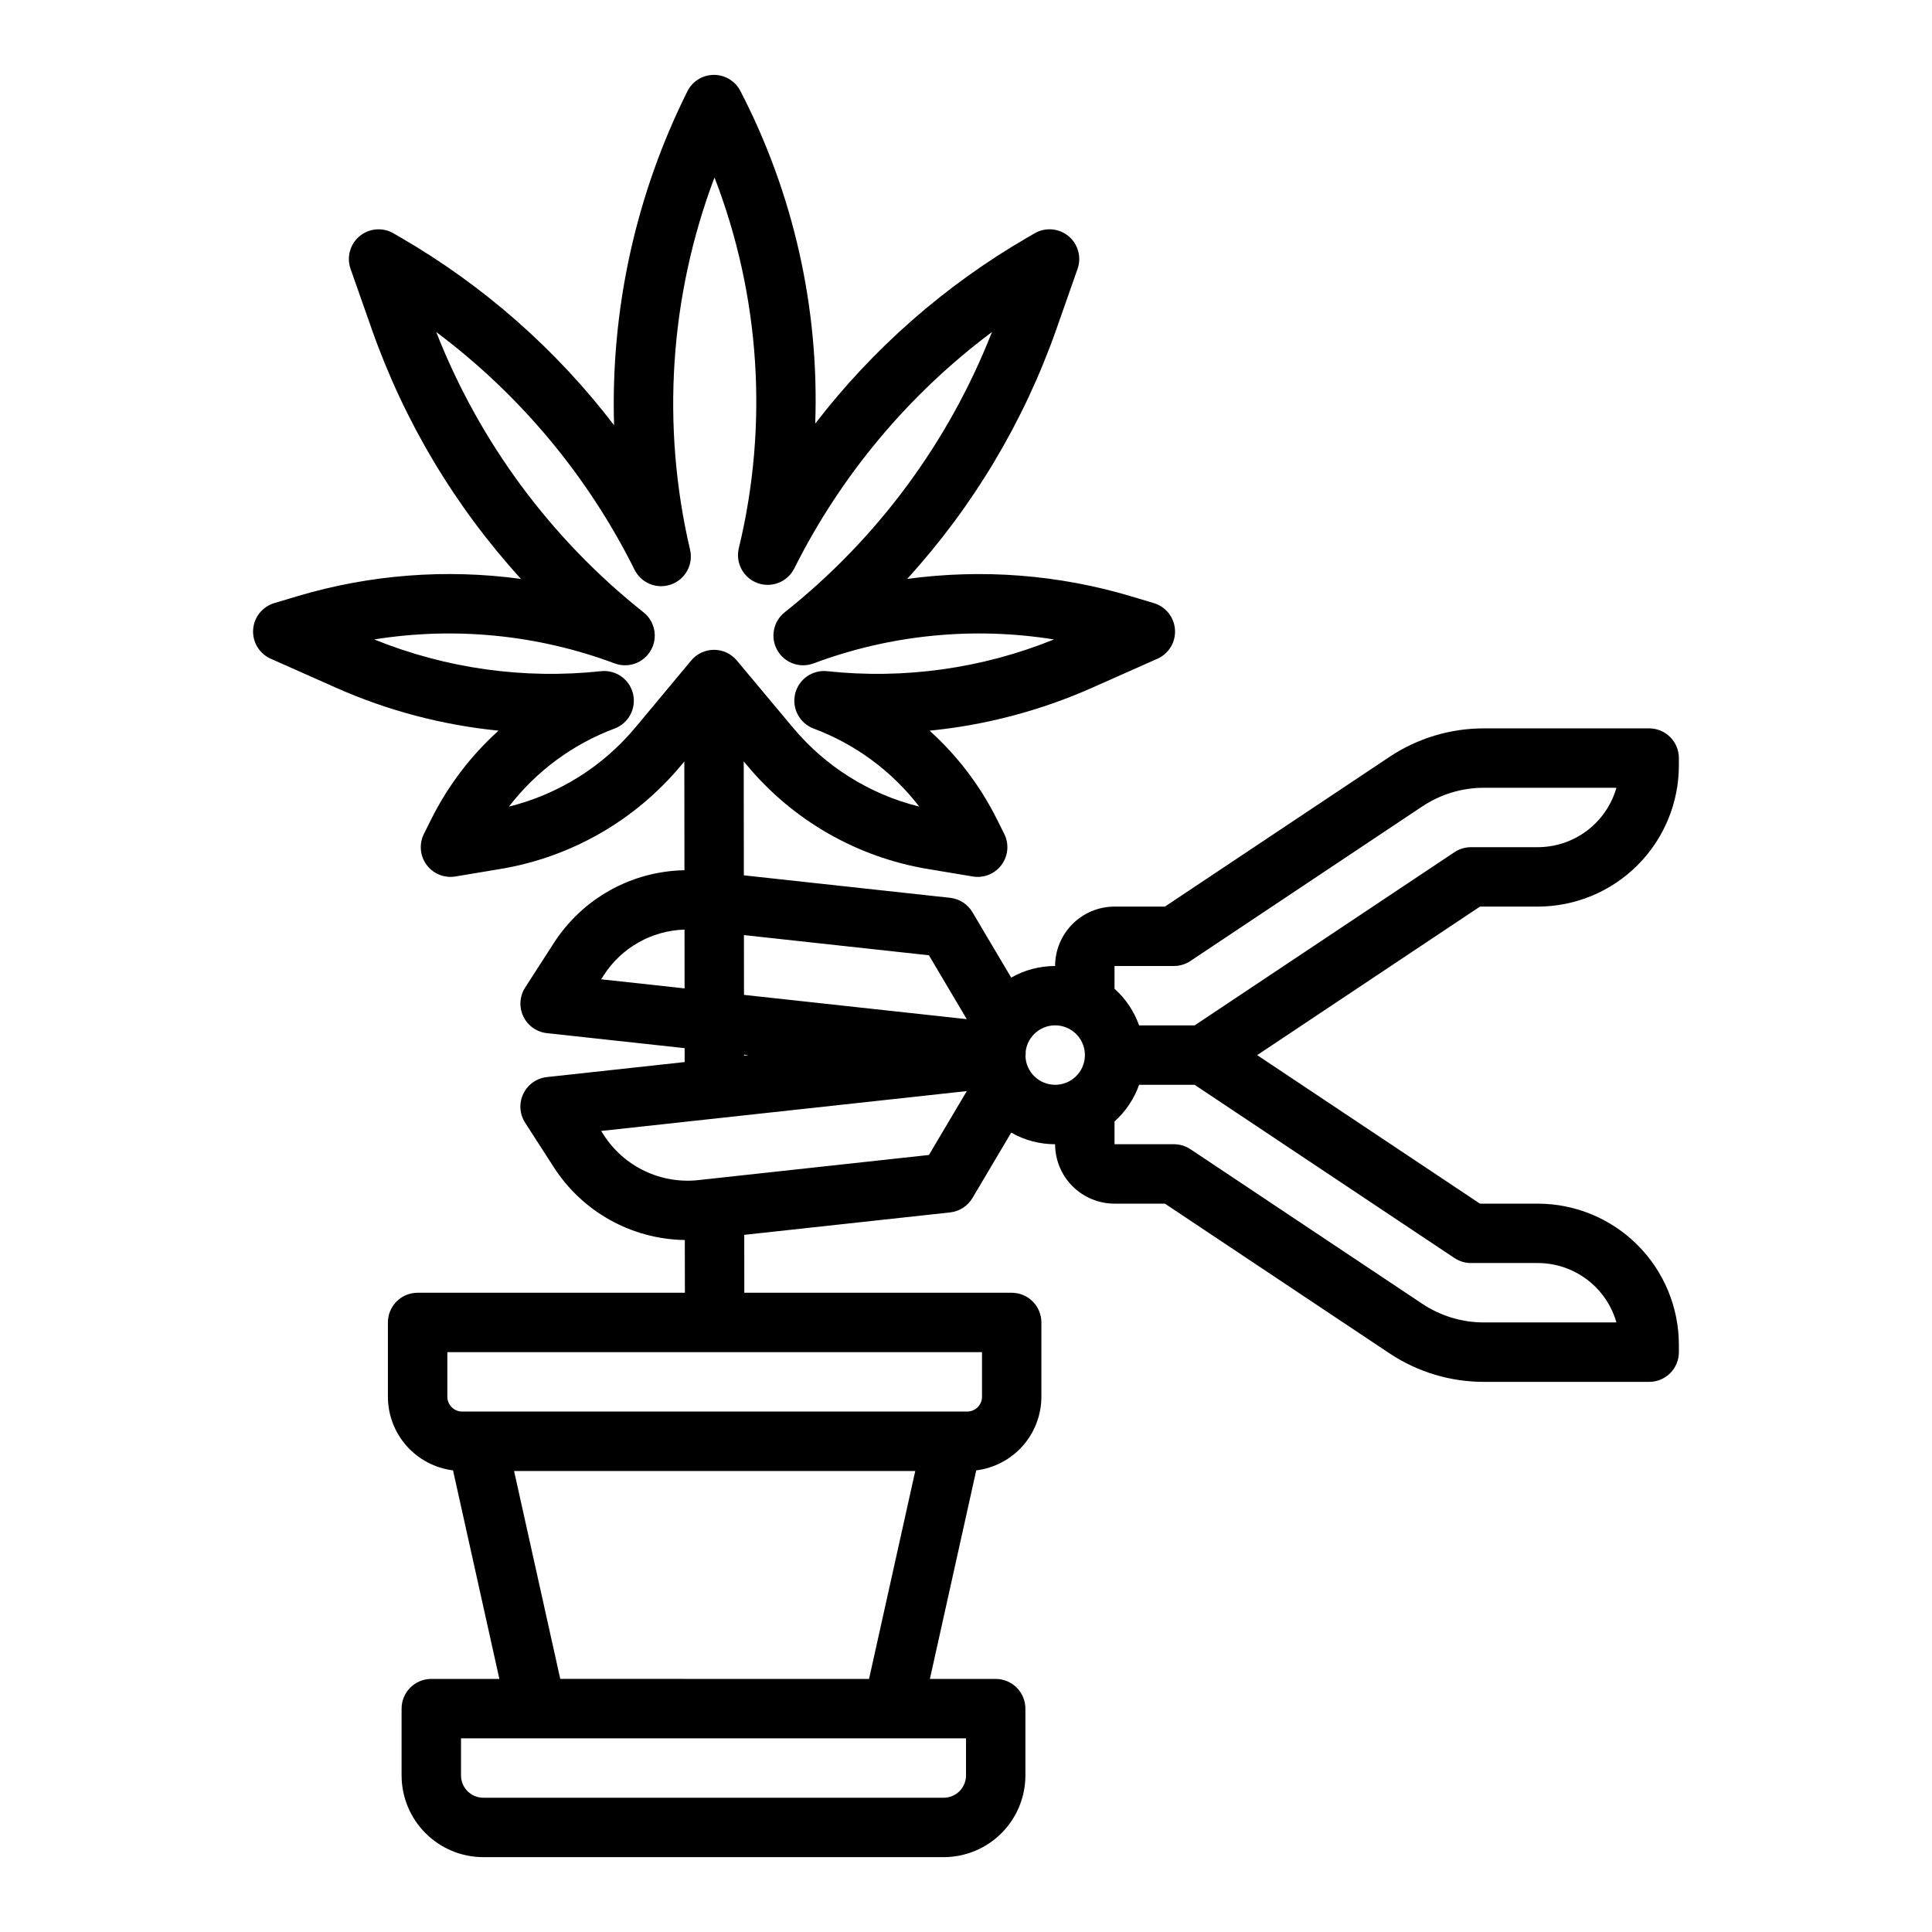
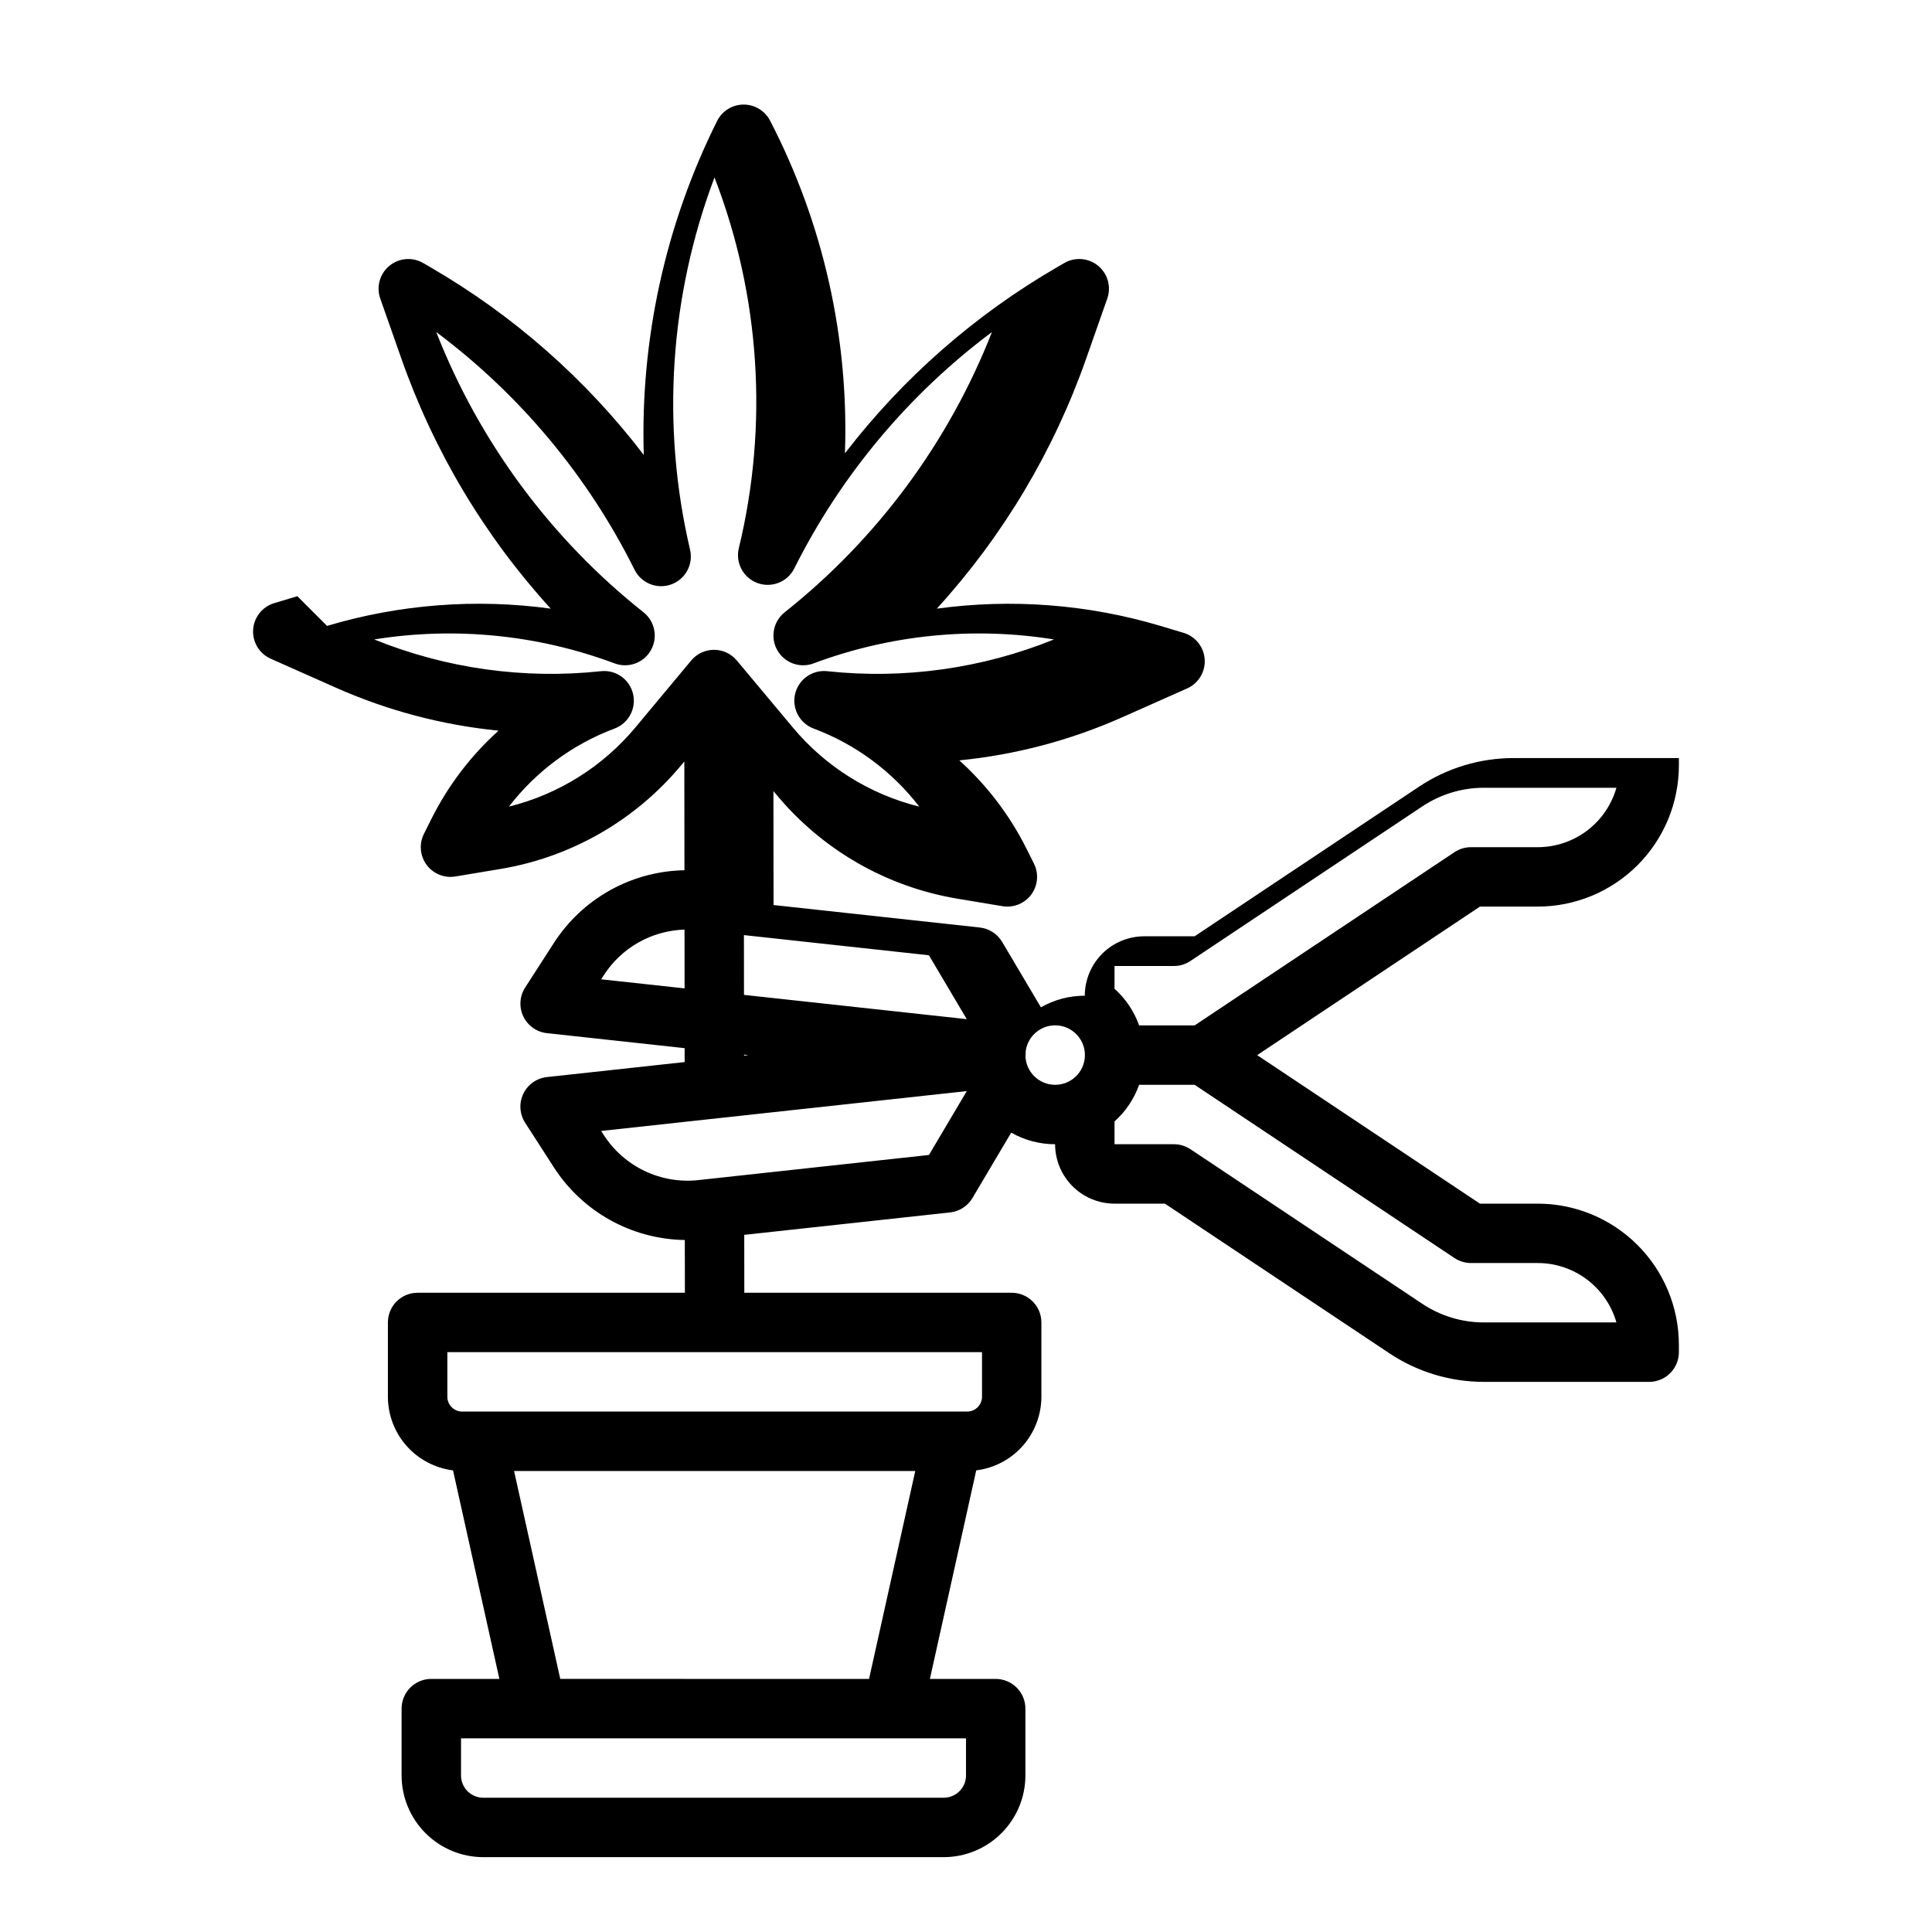
<svg xmlns="http://www.w3.org/2000/svg" fill="#000000" width="800px" height="800px" version="1.1" viewBox="144 144 512 512">
-   <path d="m222.8 302-6.121 1.832c-3.156 0.949-5.387 3.758-5.598 7.043-0.207 3.289 1.652 6.356 4.66 7.691l17.273 7.676h0.004c13.668 6.07 28.215 9.914 43.098 11.391-7.352 6.629-13.395 14.582-17.816 23.441l-1.957 3.918v-0.004c-1.324 2.648-1.051 5.816 0.707 8.199 1.762 2.383 4.707 3.574 7.629 3.09l11.949-1.992c18.723-3.125 35.703-12.863 47.859-27.445l0.867-1.043 0.031 28.82 0.004 0.004c-14.074 0.25-27.094 7.523-34.676 19.383l-7.543 11.703c-1.477 2.293-1.66 5.188-0.488 7.648 1.176 2.465 3.543 4.144 6.254 4.438l36.5 3.977v3.688l-36.508 3.977v0.004c-2.711 0.297-5.078 1.973-6.254 4.438-1.172 2.461-0.988 5.356 0.488 7.652l7.539 11.703v-0.004c7.606 11.895 20.668 19.176 34.781 19.387l0.023 13.977h-70.84 0.004c-4.348 0-7.871 3.523-7.871 7.871v19.684c0.004 4.797 1.762 9.426 4.941 13.02 3.18 3.594 7.559 5.902 12.32 6.496l12.281 55.266h-18.043c-4.348 0-7.871 3.527-7.871 7.875v17.711c0.008 5.738 2.289 11.242 6.348 15.301s9.562 6.34 15.301 6.348h122.02c5.738-0.008 11.242-2.289 15.301-6.348 4.059-4.059 6.34-9.562 6.348-15.301v-17.711c0-2.09-0.828-4.09-2.305-5.566s-3.481-2.309-5.566-2.309h-17.438l12.281-55.27v0.004c4.762-0.594 9.145-2.902 12.324-6.496 3.176-3.594 4.934-8.223 4.941-13.02v-19.684c0-2.086-0.828-4.09-2.305-5.566-1.477-1.473-3.477-2.305-5.566-2.305h-70.855l-0.02-15.344 54.555-5.945c2.465-0.27 4.656-1.68 5.922-3.812l10.273-17.336c3.543 2.019 7.551 3.082 11.629 3.078 0.008 4.176 1.668 8.176 4.617 11.129 2.953 2.949 6.953 4.609 11.129 4.617h13.359l59.445 39.629c7.434 4.965 16.172 7.609 25.109 7.602h43.781c2.09 0 4.09-0.828 5.566-2.305 1.477-1.477 2.305-3.481 2.305-5.566v-1.969c-0.012-9.914-3.953-19.418-10.965-26.43-7.008-7.008-16.512-10.953-26.426-10.961h-15.328l-59.039-39.359 59.039-39.359 15.328-0.004c9.914-0.012 19.418-3.953 26.426-10.965 7.012-7.008 10.953-16.512 10.965-26.426v-1.969c0-2.09-0.828-4.09-2.305-5.566-1.477-1.477-3.477-2.305-5.566-2.305h-43.781c-8.938-0.012-17.676 2.637-25.109 7.602l-59.445 39.629h-13.359c-4.176 0.004-8.176 1.664-11.129 4.617-2.949 2.953-4.609 6.953-4.617 11.129-4.078-0.004-8.09 1.055-11.633 3.074l-10.273-17.336v0.004c-1.262-2.133-3.453-3.547-5.918-3.816l-54.66-5.957-0.031-30.199 0.891 1.07h0.004c12.152 14.582 29.137 24.32 47.859 27.445l11.949 1.992c2.922 0.484 5.867-0.707 7.629-3.09 1.758-2.383 2.031-5.551 0.707-8.199l-1.957-3.914h-0.004c-4.422-8.859-10.465-16.809-17.82-23.441 14.883-1.473 29.43-5.32 43.098-11.387l17.273-7.676h0.004c3.008-1.336 4.867-4.406 4.656-7.691-0.207-3.289-2.441-6.098-5.594-7.043l-6.117-1.836c-19.211-5.727-39.418-7.285-59.277-4.574 17.508-19.203 30.969-41.734 39.574-66.254l5.598-15.926h-0.004c1.094-3.109 0.133-6.57-2.406-8.672-2.539-2.102-6.121-2.398-8.973-0.746l-1.918 1.113c-21.777 12.621-40.875 29.375-56.223 49.32 1.078-30.613-5.758-60.988-19.852-88.188-1.359-2.602-4.051-4.234-6.988-4.231h-0.066c-2.957 0.023-5.652 1.703-6.973 4.352-13.695 27.434-20.371 57.84-19.43 88.488-15.398-20.129-34.609-37.027-56.539-49.734l-1.918-1.113c-2.848-1.656-6.43-1.359-8.969 0.742s-3.5 5.562-2.41 8.672l5.602 15.922c8.605 24.52 22.062 47.051 39.57 66.25-19.859-2.711-40.066-1.148-59.273 4.578zm216.56 98h15.742c1.555 0 3.074-0.461 4.367-1.324l61.426-40.953h0.004c4.848-3.238 10.547-4.961 16.375-4.957h35.094c-1.293 4.531-4.023 8.52-7.781 11.359-3.758 2.84-8.34 4.379-13.051 4.387h-17.711c-1.555 0-3.074 0.461-4.367 1.32l-68.867 45.91h-14.715c-1.324-3.731-3.566-7.07-6.516-9.711zm0 41.199c2.949-2.644 5.191-5.981 6.516-9.711h14.715l68.863 45.91 0.004-0.004c1.293 0.863 2.812 1.324 4.367 1.324h17.711c4.711 0.004 9.293 1.547 13.051 4.387 3.758 2.84 6.488 6.828 7.781 11.355h-35.094c-5.828 0.008-11.527-1.719-16.375-4.957l-61.426-40.953-0.004 0.004c-1.293-0.863-2.812-1.324-4.367-1.324h-15.742zm-23.578-17.496v-0.004c0.039-0.367 0.051-0.738 0.035-1.109 0.547-4.191 4.305-7.207 8.516-6.832 4.211 0.379 7.375 4.012 7.168 8.234-0.207 4.223-3.707 7.527-7.938 7.492-4.227-0.035-7.672-3.398-7.809-7.625 0.008-0.055 0.02-0.105 0.027-0.16zm-112.47-20.18 0.641-0.992v-0.004c4.699-7.356 12.73-11.914 21.453-12.172l0.016 15.578zm96.691 201.15v9.84c-0.004 3.258-2.644 5.898-5.906 5.902h-122.02c-3.258-0.004-5.902-2.644-5.902-5.902v-9.84zm-119.77-70.848h106.32l-12.246 55.105-81.832-0.004zm124.01-31.488v11.809c0 1.043-0.414 2.043-1.152 2.781-0.738 0.738-1.742 1.152-2.785 1.152h-133.82c-2.172 0-3.934-1.762-3.934-3.934v-11.809zm-14.07-105.18 10.031 16.93-59.039-6.434-0.016-15.844zm-47.82 26.461-1.16 0.125v-0.254zm57.859 9.531-10.031 16.93-61.008 6.648-0.004 0.004c-4.906 0.551-9.867-0.281-14.324-2.406-4.457-2.125-8.23-5.457-10.891-9.617l-0.641-0.992zm-85.672-126.88c-24.543-19.48-43.496-45.105-54.934-74.277 22.199 16.602 40.203 38.176 52.559 62.996 1.781 3.574 5.961 5.246 9.719 3.887 3.758-1.355 5.902-5.312 4.988-9.203-7.676-32.793-5.422-67.133 6.477-98.645 12.102 31.336 14.352 65.621 6.441 98.27-0.926 3.887 1.207 7.852 4.961 9.219 3.754 1.371 7.938-0.289 9.734-3.863 12.352-24.676 30.293-46.133 52.391-62.66-11.438 29.172-30.391 54.801-54.934 74.277-3.031 2.414-3.859 6.672-1.949 10.043 1.91 3.371 5.988 4.852 9.613 3.492 20.328-7.602 42.281-9.789 63.707-6.348-19.031 7.711-39.676 10.602-60.094 8.414-3.941-0.426-7.582 2.148-8.5 6.008-0.914 3.856 1.18 7.793 4.891 9.188 11.082 4.144 20.785 11.312 28.004 20.691-13.125-3.254-24.867-10.605-33.523-20.992l-14.867-17.781h-0.004c-1.492-1.762-3.688-2.781-6-2.781h-0.031c-2.324 0.012-4.523 1.047-6.012 2.832l-14.773 17.73h-0.004c-8.656 10.387-20.402 17.738-33.527 20.992 7.219-9.379 16.918-16.547 28.004-20.691 3.707-1.395 5.805-5.332 4.887-9.188-0.914-3.859-4.555-6.434-8.496-6.008-20.418 2.188-41.062-0.703-60.098-8.414 21.43-3.438 43.379-1.25 63.707 6.348 3.629 1.359 7.707-0.121 9.617-3.492 1.91-3.371 1.082-7.629-1.949-10.043z" />
+   <path d="m222.8 302-6.121 1.832c-3.156 0.949-5.387 3.758-5.598 7.043-0.207 3.289 1.652 6.356 4.66 7.691l17.273 7.676h0.004c13.668 6.07 28.215 9.914 43.098 11.391-7.352 6.629-13.395 14.582-17.816 23.441l-1.957 3.918v-0.004c-1.324 2.648-1.051 5.816 0.707 8.199 1.762 2.383 4.707 3.574 7.629 3.09l11.949-1.992c18.723-3.125 35.703-12.863 47.859-27.445l0.867-1.043 0.031 28.82 0.004 0.004c-14.074 0.25-27.094 7.523-34.676 19.383l-7.543 11.703c-1.477 2.293-1.66 5.188-0.488 7.648 1.176 2.465 3.543 4.144 6.254 4.438l36.5 3.977v3.688l-36.508 3.977v0.004c-2.711 0.297-5.078 1.973-6.254 4.438-1.172 2.461-0.988 5.356 0.488 7.652l7.539 11.703v-0.004c7.606 11.895 20.668 19.176 34.781 19.387l0.023 13.977h-70.84 0.004c-4.348 0-7.871 3.523-7.871 7.871v19.684c0.004 4.797 1.762 9.426 4.941 13.02 3.18 3.594 7.559 5.902 12.32 6.496l12.281 55.266h-18.043c-4.348 0-7.871 3.527-7.871 7.875v17.711c0.008 5.738 2.289 11.242 6.348 15.301s9.562 6.34 15.301 6.348h122.02c5.738-0.008 11.242-2.289 15.301-6.348 4.059-4.059 6.34-9.562 6.348-15.301v-17.711c0-2.09-0.828-4.09-2.305-5.566s-3.481-2.309-5.566-2.309h-17.438l12.281-55.27v0.004c4.762-0.594 9.145-2.902 12.324-6.496 3.176-3.594 4.934-8.223 4.941-13.02v-19.684c0-2.086-0.828-4.09-2.305-5.566-1.477-1.473-3.477-2.305-5.566-2.305h-70.855l-0.02-15.344 54.555-5.945c2.465-0.27 4.656-1.68 5.922-3.812l10.273-17.336c3.543 2.019 7.551 3.082 11.629 3.078 0.008 4.176 1.668 8.176 4.617 11.129 2.953 2.949 6.953 4.609 11.129 4.617h13.359l59.445 39.629c7.434 4.965 16.172 7.609 25.109 7.602h43.781c2.09 0 4.09-0.828 5.566-2.305 1.477-1.477 2.305-3.481 2.305-5.566v-1.969c-0.012-9.914-3.953-19.418-10.965-26.43-7.008-7.008-16.512-10.953-26.426-10.961h-15.328l-59.039-39.359 59.039-39.359 15.328-0.004c9.914-0.012 19.418-3.953 26.426-10.965 7.012-7.008 10.953-16.512 10.965-26.426v-1.969h-43.781c-8.938-0.012-17.676 2.637-25.109 7.602l-59.445 39.629h-13.359c-4.176 0.004-8.176 1.664-11.129 4.617-2.949 2.953-4.609 6.953-4.617 11.129-4.078-0.004-8.09 1.055-11.633 3.074l-10.273-17.336v0.004c-1.262-2.133-3.453-3.547-5.918-3.816l-54.66-5.957-0.031-30.199 0.891 1.07h0.004c12.152 14.582 29.137 24.32 47.859 27.445l11.949 1.992c2.922 0.484 5.867-0.707 7.629-3.09 1.758-2.383 2.031-5.551 0.707-8.199l-1.957-3.914h-0.004c-4.422-8.859-10.465-16.809-17.82-23.441 14.883-1.473 29.43-5.32 43.098-11.387l17.273-7.676h0.004c3.008-1.336 4.867-4.406 4.656-7.691-0.207-3.289-2.441-6.098-5.594-7.043l-6.117-1.836c-19.211-5.727-39.418-7.285-59.277-4.574 17.508-19.203 30.969-41.734 39.574-66.254l5.598-15.926h-0.004c1.094-3.109 0.133-6.57-2.406-8.672-2.539-2.102-6.121-2.398-8.973-0.746l-1.918 1.113c-21.777 12.621-40.875 29.375-56.223 49.32 1.078-30.613-5.758-60.988-19.852-88.188-1.359-2.602-4.051-4.234-6.988-4.231h-0.066c-2.957 0.023-5.652 1.703-6.973 4.352-13.695 27.434-20.371 57.84-19.43 88.488-15.398-20.129-34.609-37.027-56.539-49.734l-1.918-1.113c-2.848-1.656-6.43-1.359-8.969 0.742s-3.5 5.562-2.41 8.672l5.602 15.922c8.605 24.52 22.062 47.051 39.57 66.25-19.859-2.711-40.066-1.148-59.273 4.578zm216.56 98h15.742c1.555 0 3.074-0.461 4.367-1.324l61.426-40.953h0.004c4.848-3.238 10.547-4.961 16.375-4.957h35.094c-1.293 4.531-4.023 8.52-7.781 11.359-3.758 2.84-8.34 4.379-13.051 4.387h-17.711c-1.555 0-3.074 0.461-4.367 1.32l-68.867 45.91h-14.715c-1.324-3.731-3.566-7.07-6.516-9.711zm0 41.199c2.949-2.644 5.191-5.981 6.516-9.711h14.715l68.863 45.91 0.004-0.004c1.293 0.863 2.812 1.324 4.367 1.324h17.711c4.711 0.004 9.293 1.547 13.051 4.387 3.758 2.84 6.488 6.828 7.781 11.355h-35.094c-5.828 0.008-11.527-1.719-16.375-4.957l-61.426-40.953-0.004 0.004c-1.293-0.863-2.812-1.324-4.367-1.324h-15.742zm-23.578-17.496v-0.004c0.039-0.367 0.051-0.738 0.035-1.109 0.547-4.191 4.305-7.207 8.516-6.832 4.211 0.379 7.375 4.012 7.168 8.234-0.207 4.223-3.707 7.527-7.938 7.492-4.227-0.035-7.672-3.398-7.809-7.625 0.008-0.055 0.02-0.105 0.027-0.16zm-112.47-20.18 0.641-0.992v-0.004c4.699-7.356 12.73-11.914 21.453-12.172l0.016 15.578zm96.691 201.15v9.84c-0.004 3.258-2.644 5.898-5.906 5.902h-122.02c-3.258-0.004-5.902-2.644-5.902-5.902v-9.84zm-119.77-70.848h106.32l-12.246 55.105-81.832-0.004zm124.01-31.488v11.809c0 1.043-0.414 2.043-1.152 2.781-0.738 0.738-1.742 1.152-2.785 1.152h-133.82c-2.172 0-3.934-1.762-3.934-3.934v-11.809zm-14.07-105.18 10.031 16.93-59.039-6.434-0.016-15.844zm-47.82 26.461-1.16 0.125v-0.254zm57.859 9.531-10.031 16.93-61.008 6.648-0.004 0.004c-4.906 0.551-9.867-0.281-14.324-2.406-4.457-2.125-8.23-5.457-10.891-9.617l-0.641-0.992zm-85.672-126.88c-24.543-19.48-43.496-45.105-54.934-74.277 22.199 16.602 40.203 38.176 52.559 62.996 1.781 3.574 5.961 5.246 9.719 3.887 3.758-1.355 5.902-5.312 4.988-9.203-7.676-32.793-5.422-67.133 6.477-98.645 12.102 31.336 14.352 65.621 6.441 98.27-0.926 3.887 1.207 7.852 4.961 9.219 3.754 1.371 7.938-0.289 9.734-3.863 12.352-24.676 30.293-46.133 52.391-62.66-11.438 29.172-30.391 54.801-54.934 74.277-3.031 2.414-3.859 6.672-1.949 10.043 1.91 3.371 5.988 4.852 9.613 3.492 20.328-7.602 42.281-9.789 63.707-6.348-19.031 7.711-39.676 10.602-60.094 8.414-3.941-0.426-7.582 2.148-8.5 6.008-0.914 3.856 1.18 7.793 4.891 9.188 11.082 4.144 20.785 11.312 28.004 20.691-13.125-3.254-24.867-10.605-33.523-20.992l-14.867-17.781h-0.004c-1.492-1.762-3.688-2.781-6-2.781h-0.031c-2.324 0.012-4.523 1.047-6.012 2.832l-14.773 17.73h-0.004c-8.656 10.387-20.402 17.738-33.527 20.992 7.219-9.379 16.918-16.547 28.004-20.691 3.707-1.395 5.805-5.332 4.887-9.188-0.914-3.859-4.555-6.434-8.496-6.008-20.418 2.188-41.062-0.703-60.098-8.414 21.43-3.438 43.379-1.25 63.707 6.348 3.629 1.359 7.707-0.121 9.617-3.492 1.91-3.371 1.082-7.629-1.949-10.043z" />
</svg>